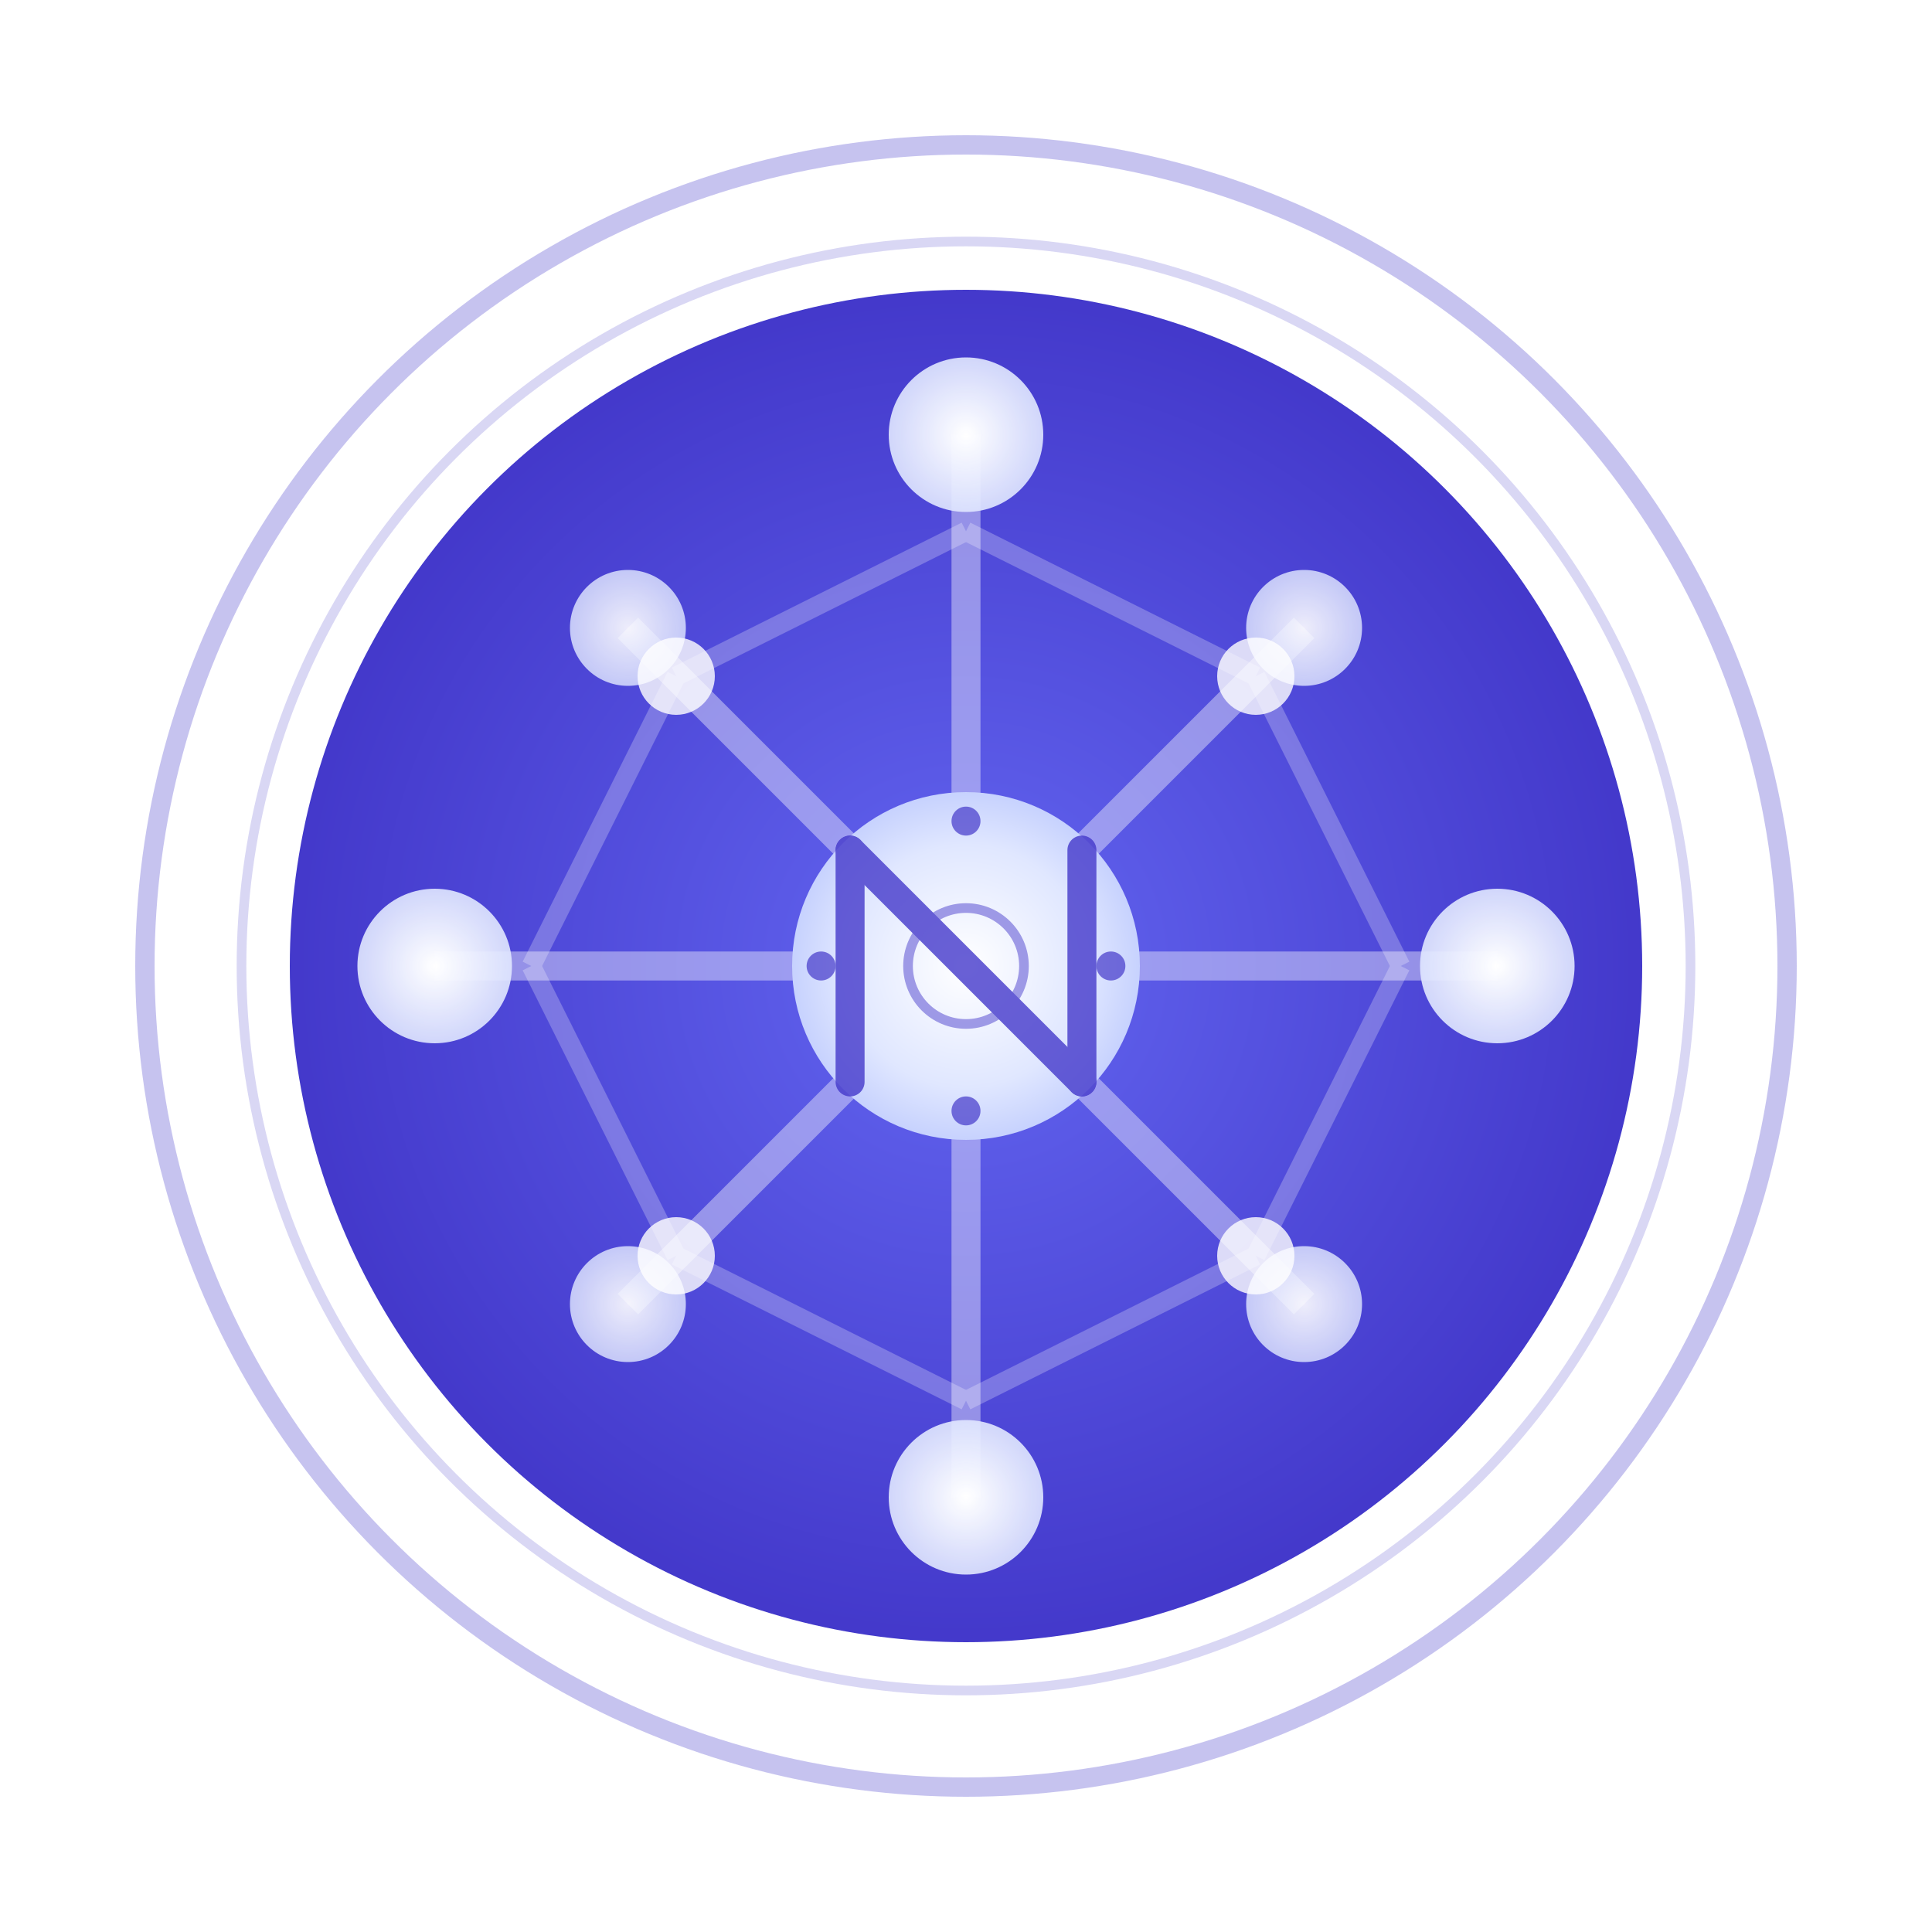
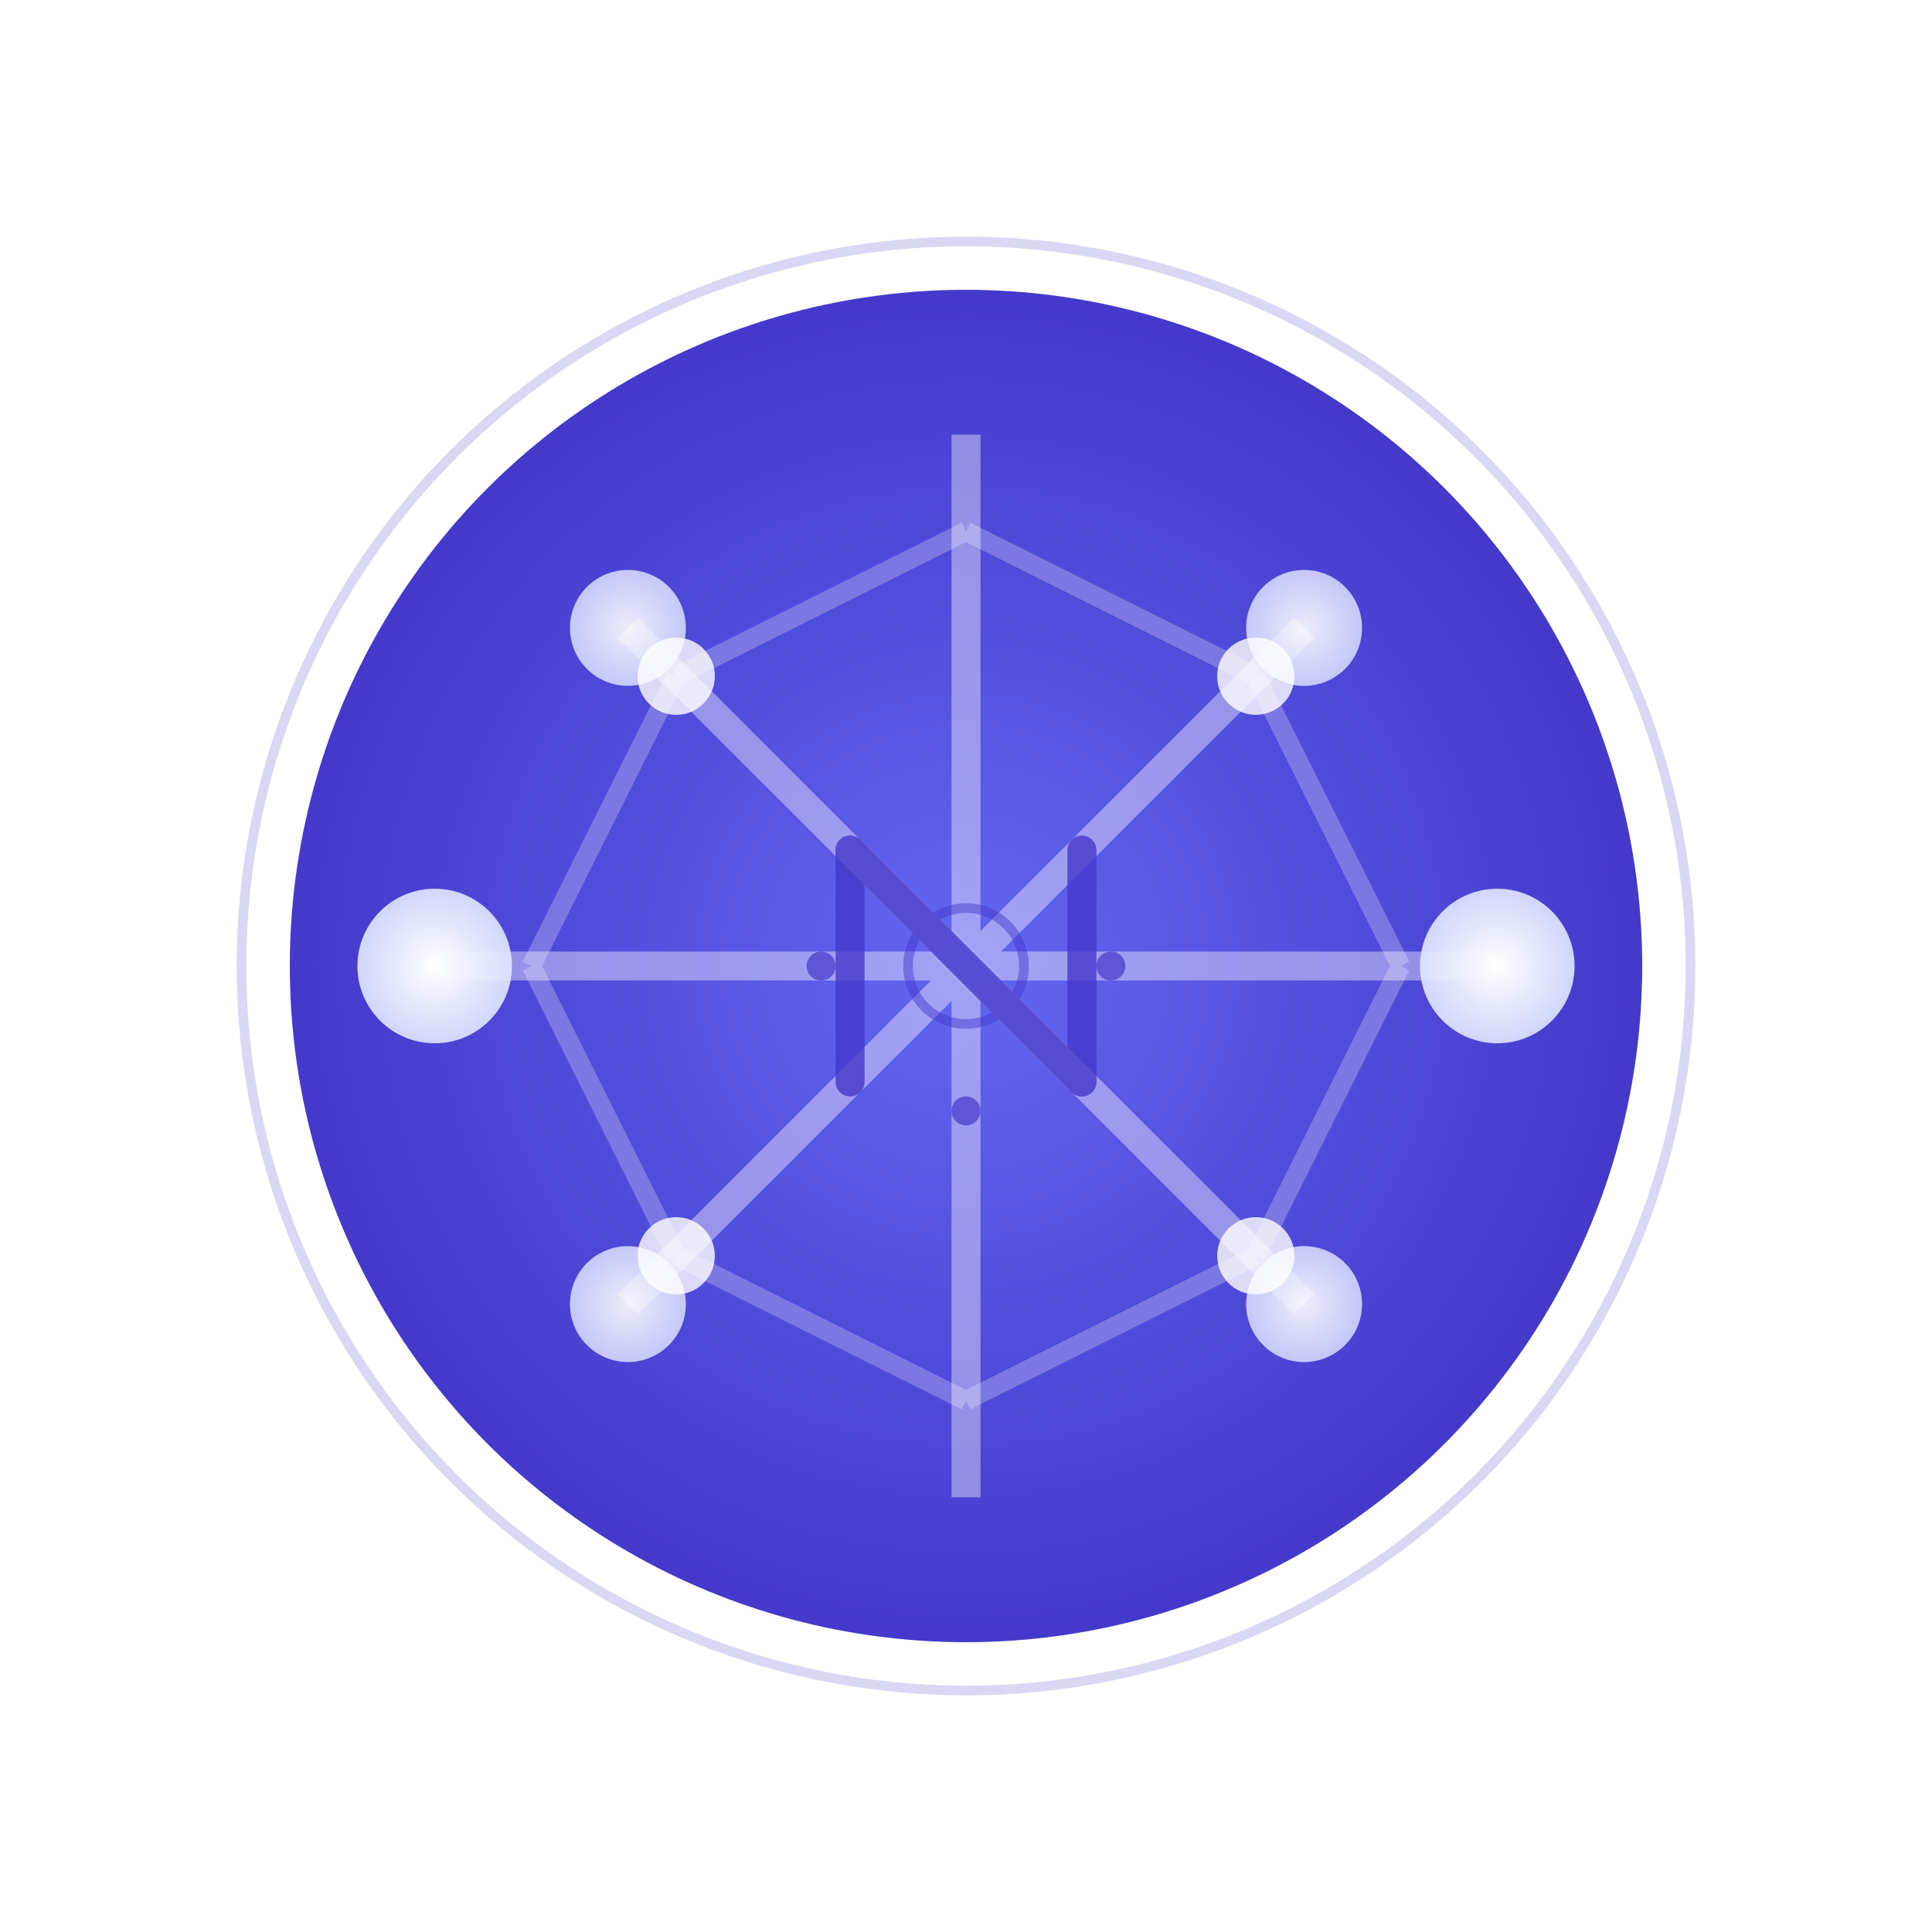
<svg xmlns="http://www.w3.org/2000/svg" width="200" height="200" viewBox="0 0 200 200">
  <defs>
    <radialGradient id="nexusGradient" cx="50%" cy="50%" r="50%">
      <stop offset="0%" style="stop-color:#6366F1;stop-opacity:1" />
      <stop offset="100%" style="stop-color:#4338CA;stop-opacity:1" />
    </radialGradient>
    <radialGradient id="coreGradient" cx="50%" cy="50%" r="50%">
      <stop offset="0%" style="stop-color:#FFFFFF;stop-opacity:1" />
      <stop offset="70%" style="stop-color:#E0E7FF;stop-opacity:1" />
      <stop offset="100%" style="stop-color:#C7D2FE;stop-opacity:1" />
    </radialGradient>
    <radialGradient id="nodeGradient" cx="50%" cy="50%" r="50%">
      <stop offset="0%" style="stop-color:#FFFFFF;stop-opacity:1" />
      <stop offset="100%" style="stop-color:#E0E7FF;stop-opacity:0.9" />
    </radialGradient>
    <filter id="outerGlow" x="-50%" y="-50%" width="200%" height="200%">
      <feGaussianBlur stdDeviation="4" result="coloredBlur" />
      <feMerge>
        <feMergeNode in="coloredBlur" />
        <feMergeNode in="SourceGraphic" />
      </feMerge>
    </filter>
    <filter id="innerGlow" x="-50%" y="-50%" width="200%" height="200%">
      <feGaussianBlur stdDeviation="2" result="coloredBlur" />
      <feMerge>
        <feMergeNode in="coloredBlur" />
        <feMergeNode in="SourceGraphic" />
      </feMerge>
    </filter>
  </defs>
-   <circle cx="100" cy="100" r="85" fill="none" stroke="url(#nexusGradient)" stroke-width="2" opacity="0.3" />
  <circle cx="100" cy="100" r="75" fill="none" stroke="url(#nexusGradient)" stroke-width="1" opacity="0.2" />
  <circle cx="100" cy="100" r="70" fill="url(#nexusGradient)" filter="url(#outerGlow)" />
  <g stroke="#FFFFFF" stroke-width="3" opacity="0.4">
    <line x1="100" y1="45" x2="100" y2="155" />
    <line x1="45" y1="100" x2="155" y2="100" />
    <line x1="65" y1="65" x2="135" y2="135" />
    <line x1="135" y1="65" x2="65" y2="135" />
  </g>
  <g stroke="#FFFFFF" stroke-width="2" opacity="0.25">
    <line x1="100" y1="55" x2="130" y2="70" />
    <line x1="130" y1="70" x2="145" y2="100" />
    <line x1="145" y1="100" x2="130" y2="130" />
    <line x1="130" y1="130" x2="100" y2="145" />
    <line x1="100" y1="145" x2="70" y2="130" />
    <line x1="70" y1="130" x2="55" y2="100" />
    <line x1="55" y1="100" x2="70" y2="70" />
    <line x1="70" y1="70" x2="100" y2="55" />
  </g>
-   <circle cx="100" cy="45" r="8" fill="url(#nodeGradient)" filter="url(#innerGlow)" />
  <circle cx="155" cy="100" r="8" fill="url(#nodeGradient)" filter="url(#innerGlow)" />
-   <circle cx="100" cy="155" r="8" fill="url(#nodeGradient)" filter="url(#innerGlow)" />
  <circle cx="45" cy="100" r="8" fill="url(#nodeGradient)" filter="url(#innerGlow)" />
  <circle cx="135" cy="65" r="6" fill="url(#nodeGradient)" opacity="0.9" />
  <circle cx="135" cy="135" r="6" fill="url(#nodeGradient)" opacity="0.9" />
  <circle cx="65" cy="135" r="6" fill="url(#nodeGradient)" opacity="0.9" />
  <circle cx="65" cy="65" r="6" fill="url(#nodeGradient)" opacity="0.9" />
  <circle cx="130" cy="70" r="4" fill="#FFFFFF" opacity="0.8" />
  <circle cx="130" cy="130" r="4" fill="#FFFFFF" opacity="0.8" />
  <circle cx="70" cy="130" r="4" fill="#FFFFFF" opacity="0.8" />
  <circle cx="70" cy="70" r="4" fill="#FFFFFF" opacity="0.8" />
-   <circle cx="100" cy="100" r="18" fill="url(#coreGradient)" filter="url(#innerGlow)" />
  <g stroke="#4338CA" stroke-width="3" fill="none" stroke-linecap="round" opacity="0.8">
    <path d="M 88 88 L 88 112" />
    <path d="M 88 88 L 112 112" />
    <path d="M 112 88 L 112 112" />
    <circle cx="100" cy="100" r="6" stroke="#4338CA" stroke-width="1" fill="none" opacity="0.6" />
  </g>
-   <circle cx="100" cy="85" r="1.5" fill="#4338CA" opacity="0.7" />
  <circle cx="115" cy="100" r="1.5" fill="#4338CA" opacity="0.7" />
  <circle cx="100" cy="115" r="1.5" fill="#4338CA" opacity="0.7" />
  <circle cx="85" cy="100" r="1.5" fill="#4338CA" opacity="0.7" />
</svg>